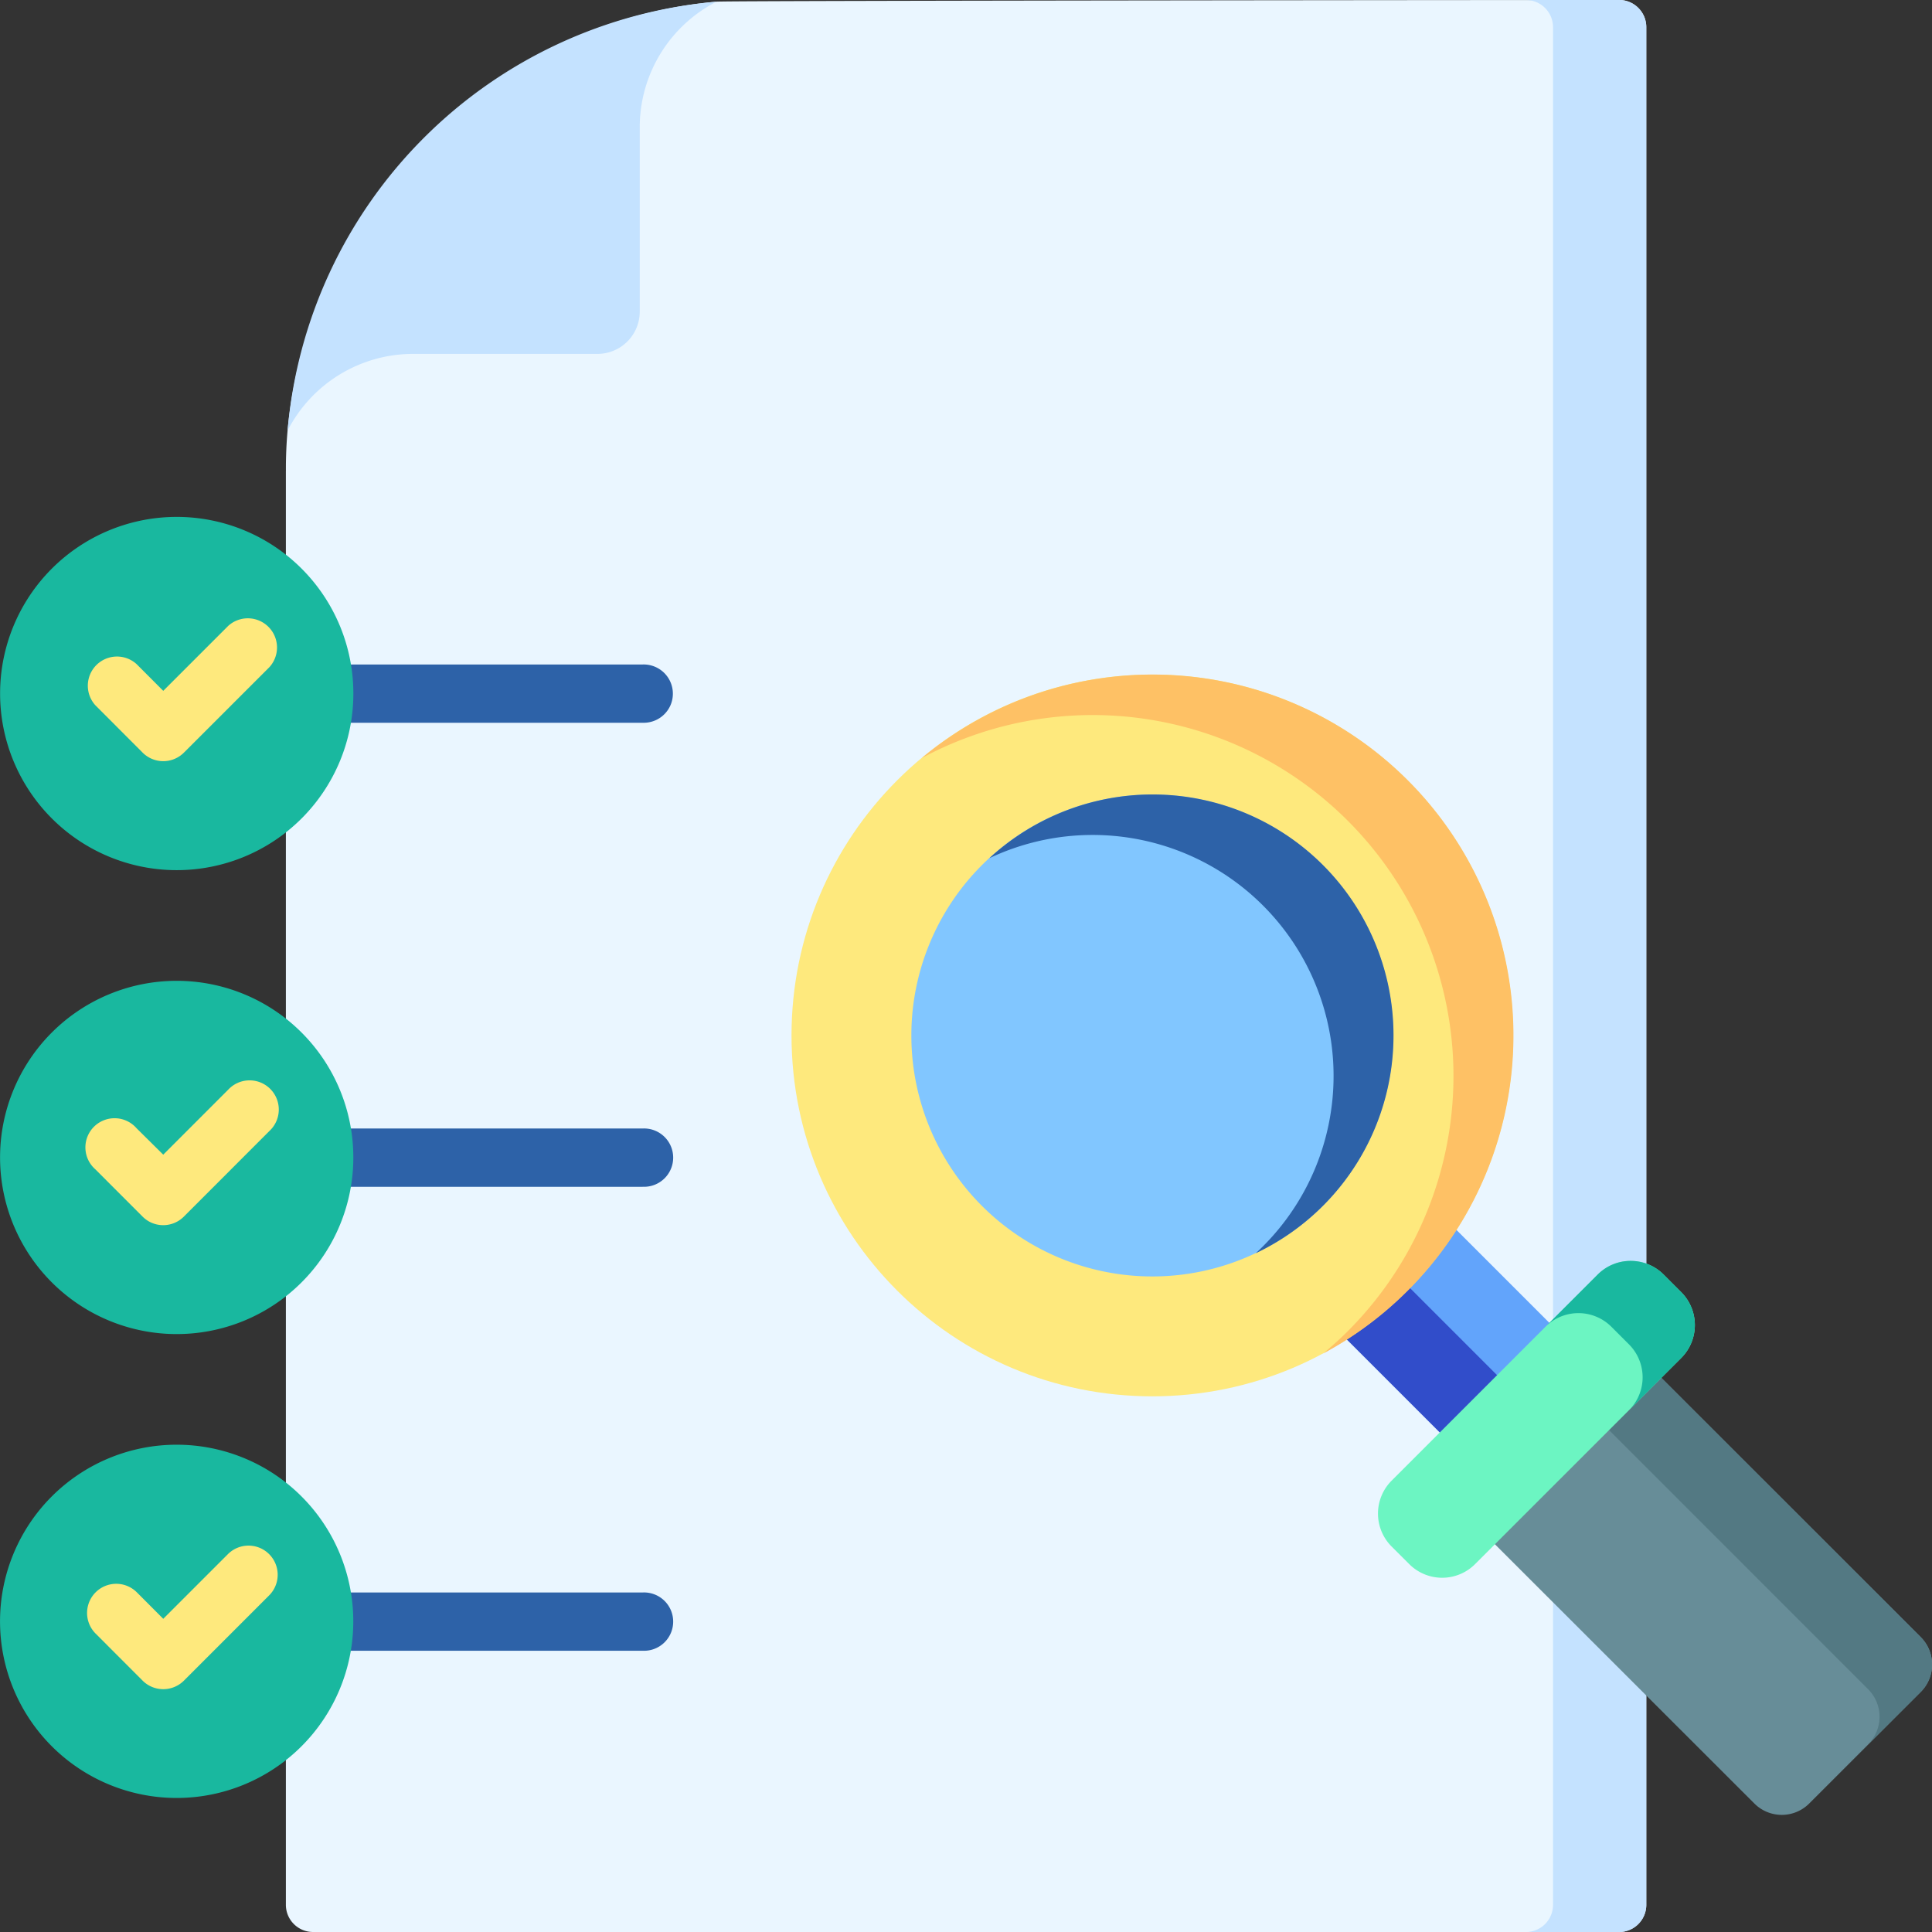
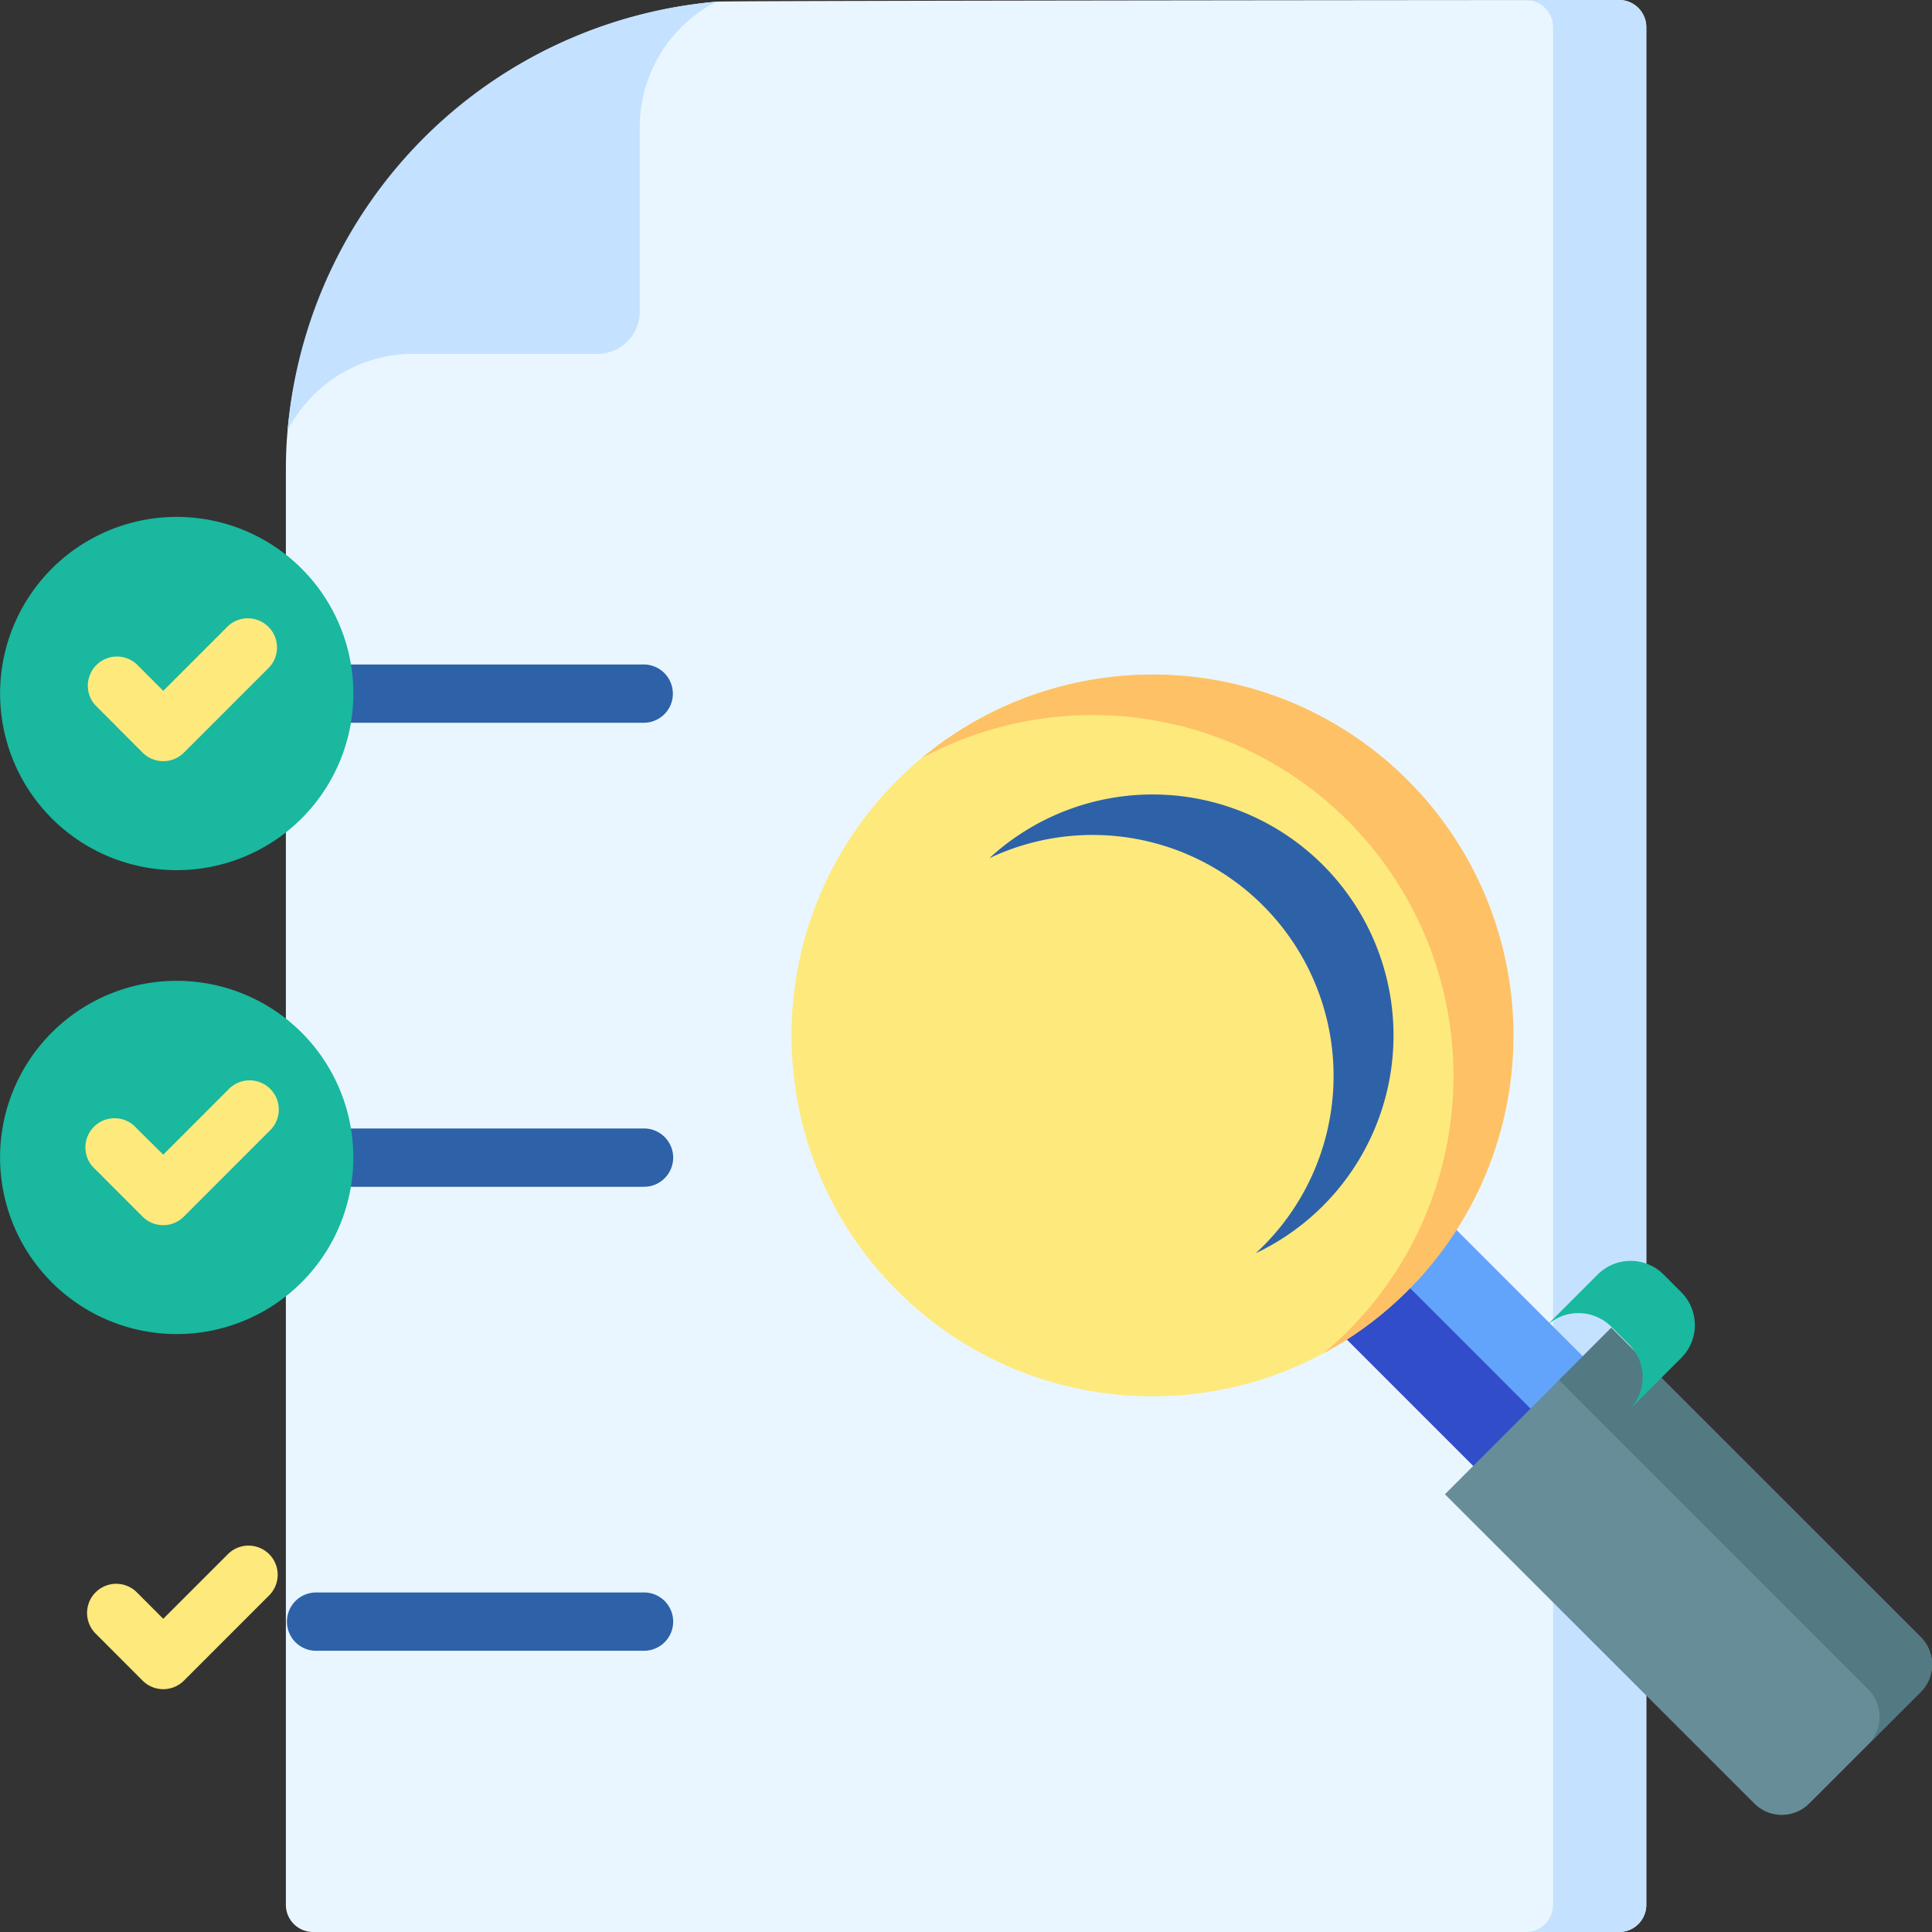
<svg xmlns="http://www.w3.org/2000/svg" width="64" height="64" fill="none">
  <rect width="100%" height="100%" fill="#333333" stroke="none" />
  <g clip-path="url(#a)">
    <path fill="#EAF6FF" d="M9.47 15.599v47.5a.901.901 0 0 0 .902.901h43.263a.901.901 0 0 0 .901-.901V.9a.901.901 0 0 0-.9-.901s-29.462.018-29.9.056c-7.494.676-13.507 6.702-14.21 14.21a14.25 14.25 0 0 0-.055 1.333Z" />
    <path fill="#C4E2FF" d="M53.635 0h-3.09a.901.901 0 0 1 .901.901V63.1a.901.901 0 0 1-.901.901h3.09a.901.901 0 0 0 .9-.901V.9a.901.901 0 0 0-.9-.901ZM19.79 11.723a1.4 1.4 0 0 0 1.402-1.402V4.218A4.676 4.676 0 0 1 23.735.056a15.603 15.603 0 0 0-14.209 14.21 4.675 4.675 0 0 1 4.161-2.543h6.103Z" />
    <path fill="#314DCA" d="M43.266 43.025 46.89 39.4l6.412 6.413-3.624 3.624-6.412-6.412Z" />
    <path fill="#62A4FB" d="m45.164 41.125 1.73-1.731 6.412 6.412-1.731 1.732-6.41-6.413Z" />
    <path fill="#678D98" d="m47.864 49.5 10.25 10.242a1.284 1.284 0 0 0 1.82 0l3.691-3.692a1.285 1.285 0 0 0 0-1.821L53.376 43.985 47.864 49.5Z" />
    <path fill="#537983" d="m63.625 54.229-10.25-10.244-1.73 1.731L61.886 55.96a1.29 1.29 0 0 1 0 1.821l-.982.983 2.72-2.713a1.285 1.285 0 0 0 0-1.821Z" />
    <path fill="#FEE97D" d="M38.172 46.255c6.602 0 11.953-5.352 11.953-11.954s-5.352-11.954-11.953-11.954c-6.6 0-11.952 5.352-11.952 11.954s5.351 11.954 11.952 11.954Z" />
    <path fill="#FEC165" d="M46.633 25.846a11.952 11.952 0 0 0-16.097-.735 11.954 11.954 0 0 1 17.58 11.407 11.956 11.956 0 0 1-3.47 7.58c-.26.262-.531.5-.809.736a11.957 11.957 0 0 0 2.796-18.988Z" />
-     <path fill="#81C6FF" d="M38.172 42.284a7.982 7.982 0 0 0 7.982-7.983 7.982 7.982 0 1 0-7.982 7.983Z" />
    <path fill="#2D62A8" d="M43.824 28.655a7.982 7.982 0 0 0-11.052-.225 7.982 7.982 0 0 1 8.827 13.085 7.985 7.985 0 0 0 2.225-12.86Z" />
-     <path fill="#6CF5C2" d="M52.925 42.221 46.1 49.048a1.543 1.543 0 0 0 0 2.183l.582.581a1.541 1.541 0 0 0 2.183 0l6.826-6.826a1.542 1.542 0 0 0 0-2.183l-.582-.582a1.546 1.546 0 0 0-2.184 0Z" />
    <path fill="#19B89F" d="m55.691 42.803-.581-.582a1.544 1.544 0 0 0-2.185 0l-1.73 1.73a1.545 1.545 0 0 1 2.184 0l.581.581a1.543 1.543 0 0 1 0 2.186l1.731-1.732a1.54 1.54 0 0 0 0-2.183Z" />
    <path fill="#2D62A8" d="M21.29 23.942H10.44a.966.966 0 0 1 0-1.93h10.85a.968.968 0 0 1 .924 1.343.968.968 0 0 1-.924.587ZM21.29 39.314H10.44a.966.966 0 0 1 0-1.931h10.85a.966.966 0 1 1 0 1.93ZM21.29 54.684H10.44a.966.966 0 0 1 0-1.931h10.85a.966.966 0 1 1 0 1.93Z" />
    <path fill="#19B89F" d="M5.855 28.825a5.851 5.851 0 1 0-.001-11.702 5.851 5.851 0 0 0 0 11.702Z" />
    <path fill="#FEE97D" d="M5.408 25.215a.967.967 0 0 1-.682-.282l-1.567-1.57A.966.966 0 0 1 4.525 22l.883.885 2.151-2.151A.967.967 0 0 1 8.925 22.1l-2.833 2.832a.969.969 0 0 1-.684.283Z" />
    <path fill="#19B89F" d="M5.854 44.193a5.851 5.851 0 1 0-.001-11.702 5.851 5.851 0 0 0 0 11.702Z" />
    <path fill="#FEE97D" d="M5.408 40.585a.961.961 0 0 1-.683-.282l-1.567-1.568a.966.966 0 1 1 1.366-1.36l.884.875 2.15-2.151a.967.967 0 1 1 1.367 1.366L6.09 40.302a.964.964 0 0 1-.683.283Z" />
-     <path fill="#19B89F" d="M5.852 59.56a5.85 5.85 0 1 0 0-11.702 5.85 5.85 0 0 0 0 11.702Z" />
    <path fill="#FEE97D" d="M5.408 55.956a.967.967 0 0 1-.683-.282l-1.567-1.569a.966.966 0 0 1 1.366-1.366l.884.886 2.151-2.151a.966.966 0 0 1 1.366 1.366l-2.833 2.834a.969.969 0 0 1-.684.282Z" />
  </g>
  <defs>
    <clipPath id="a">
      <path fill="#fff" d="M0 0h64v64H0z" />
    </clipPath>
  </defs>
</svg>